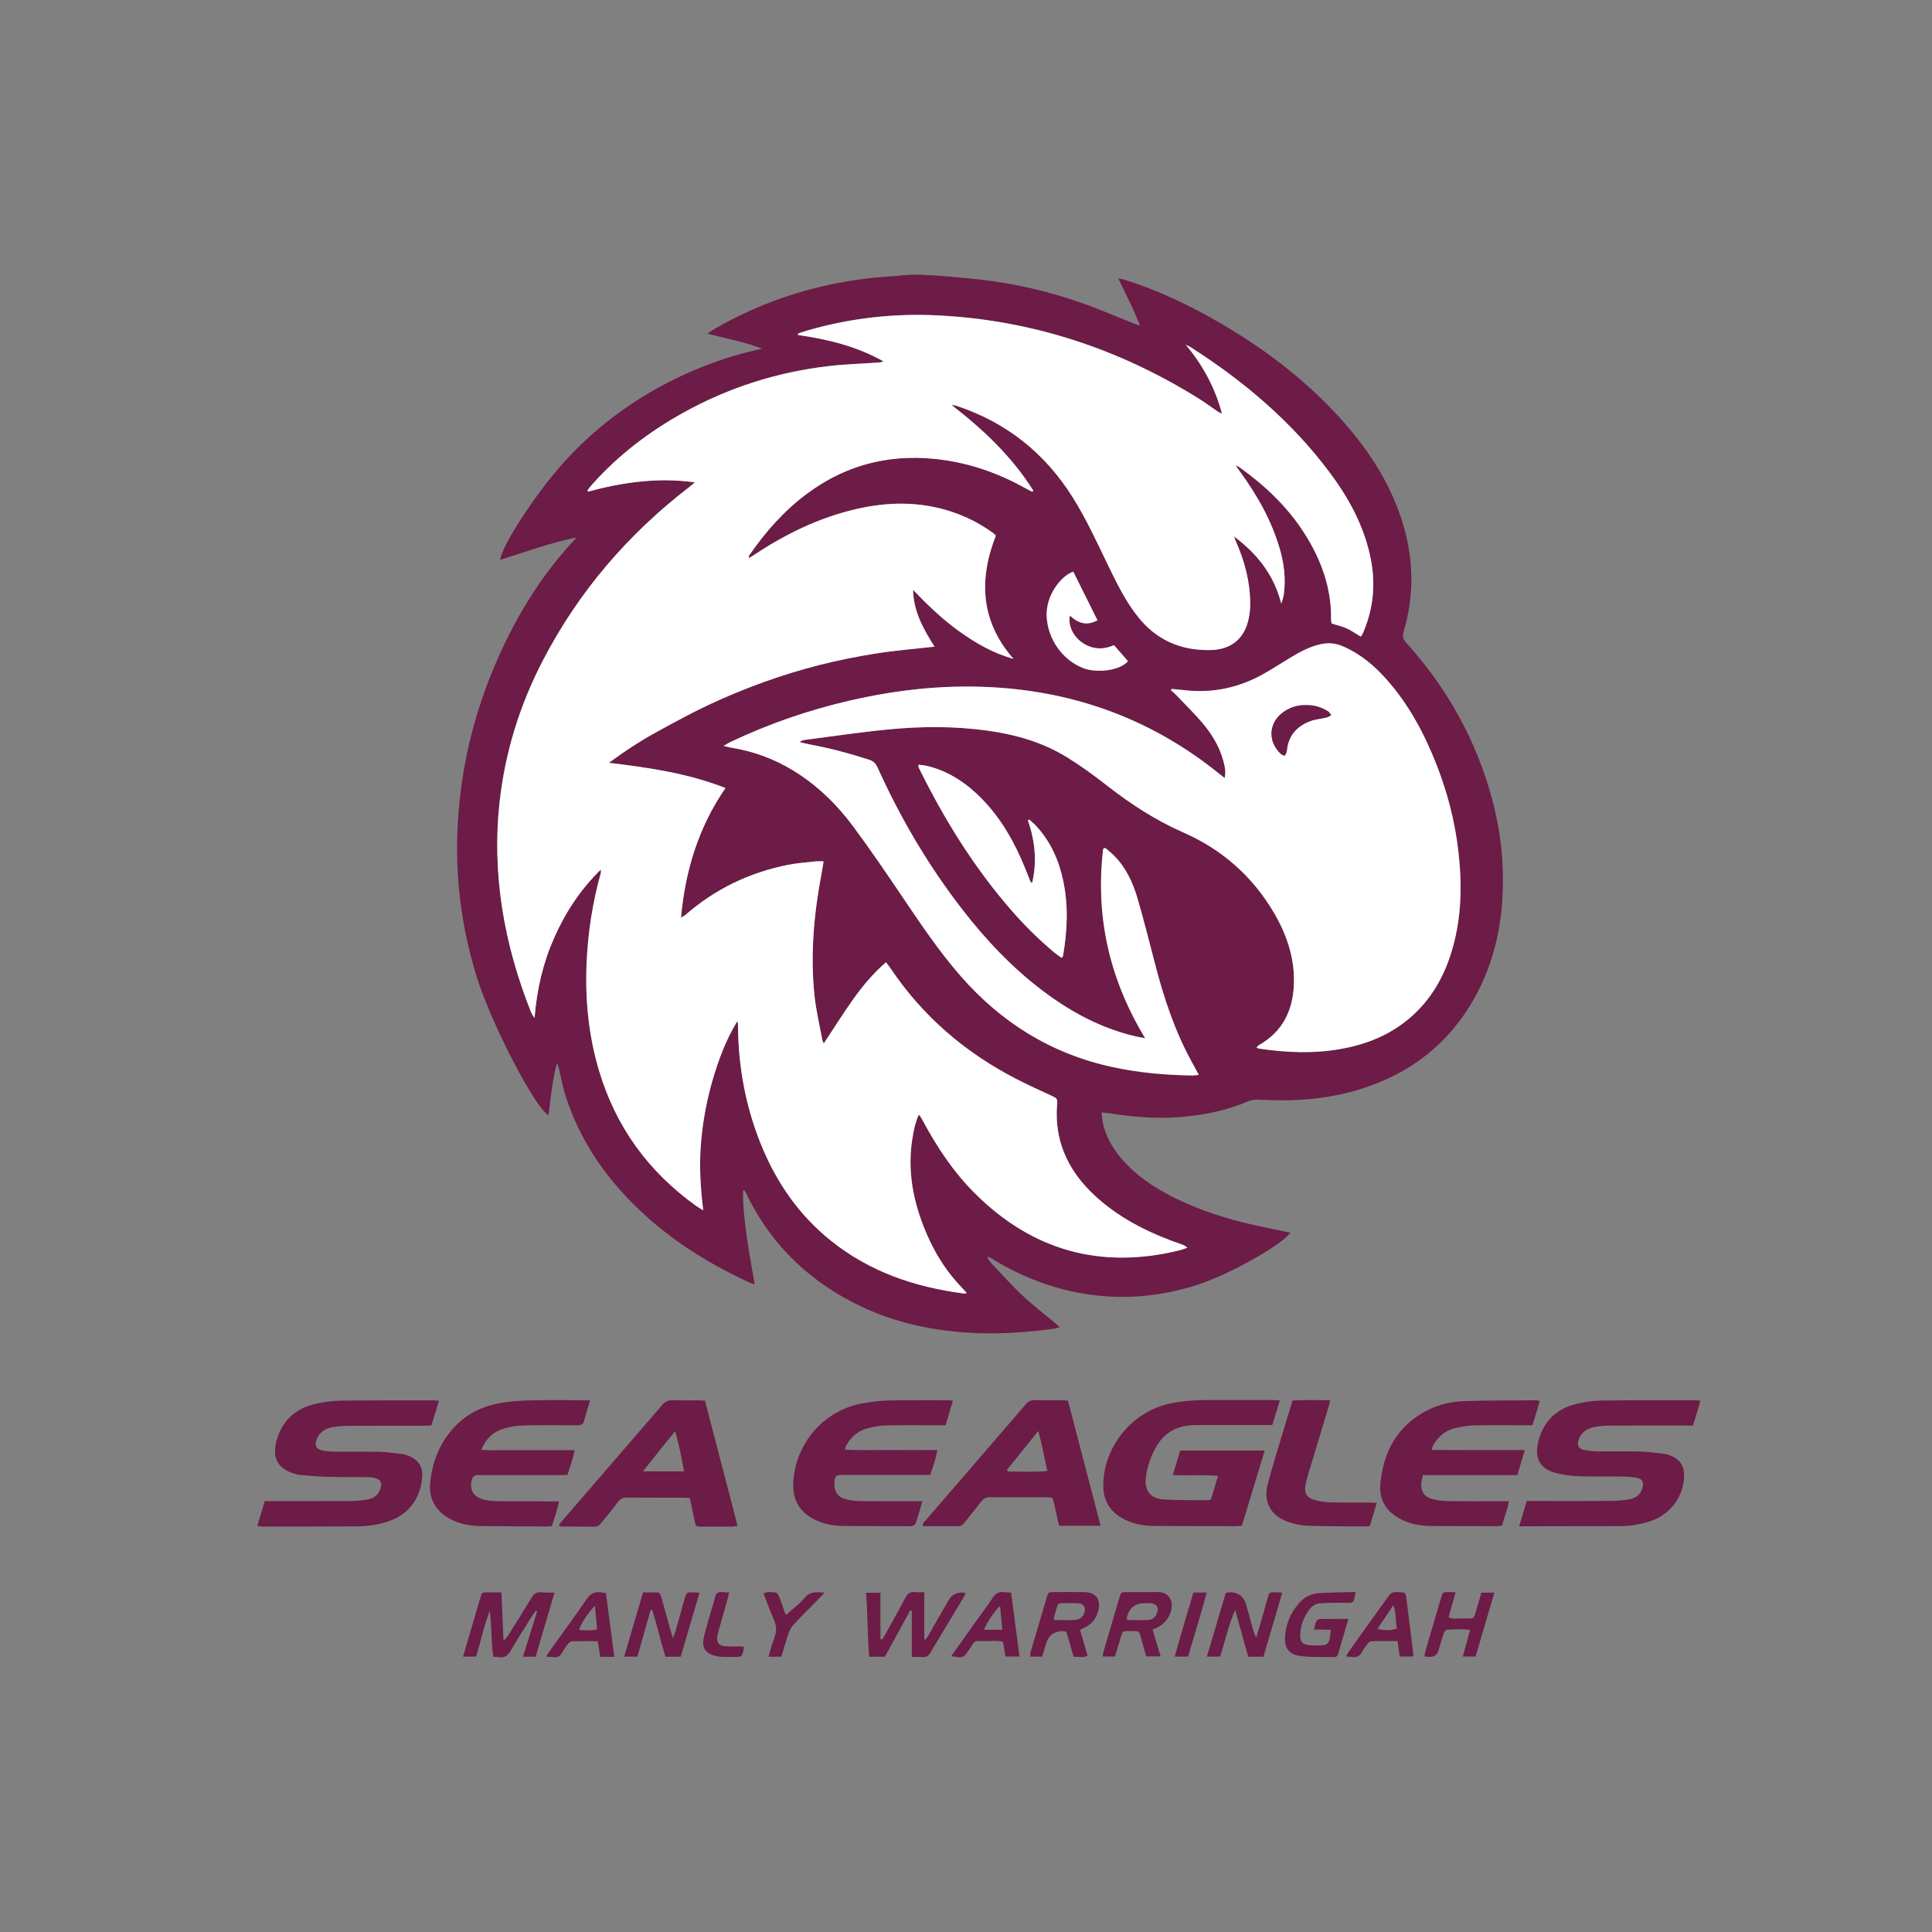
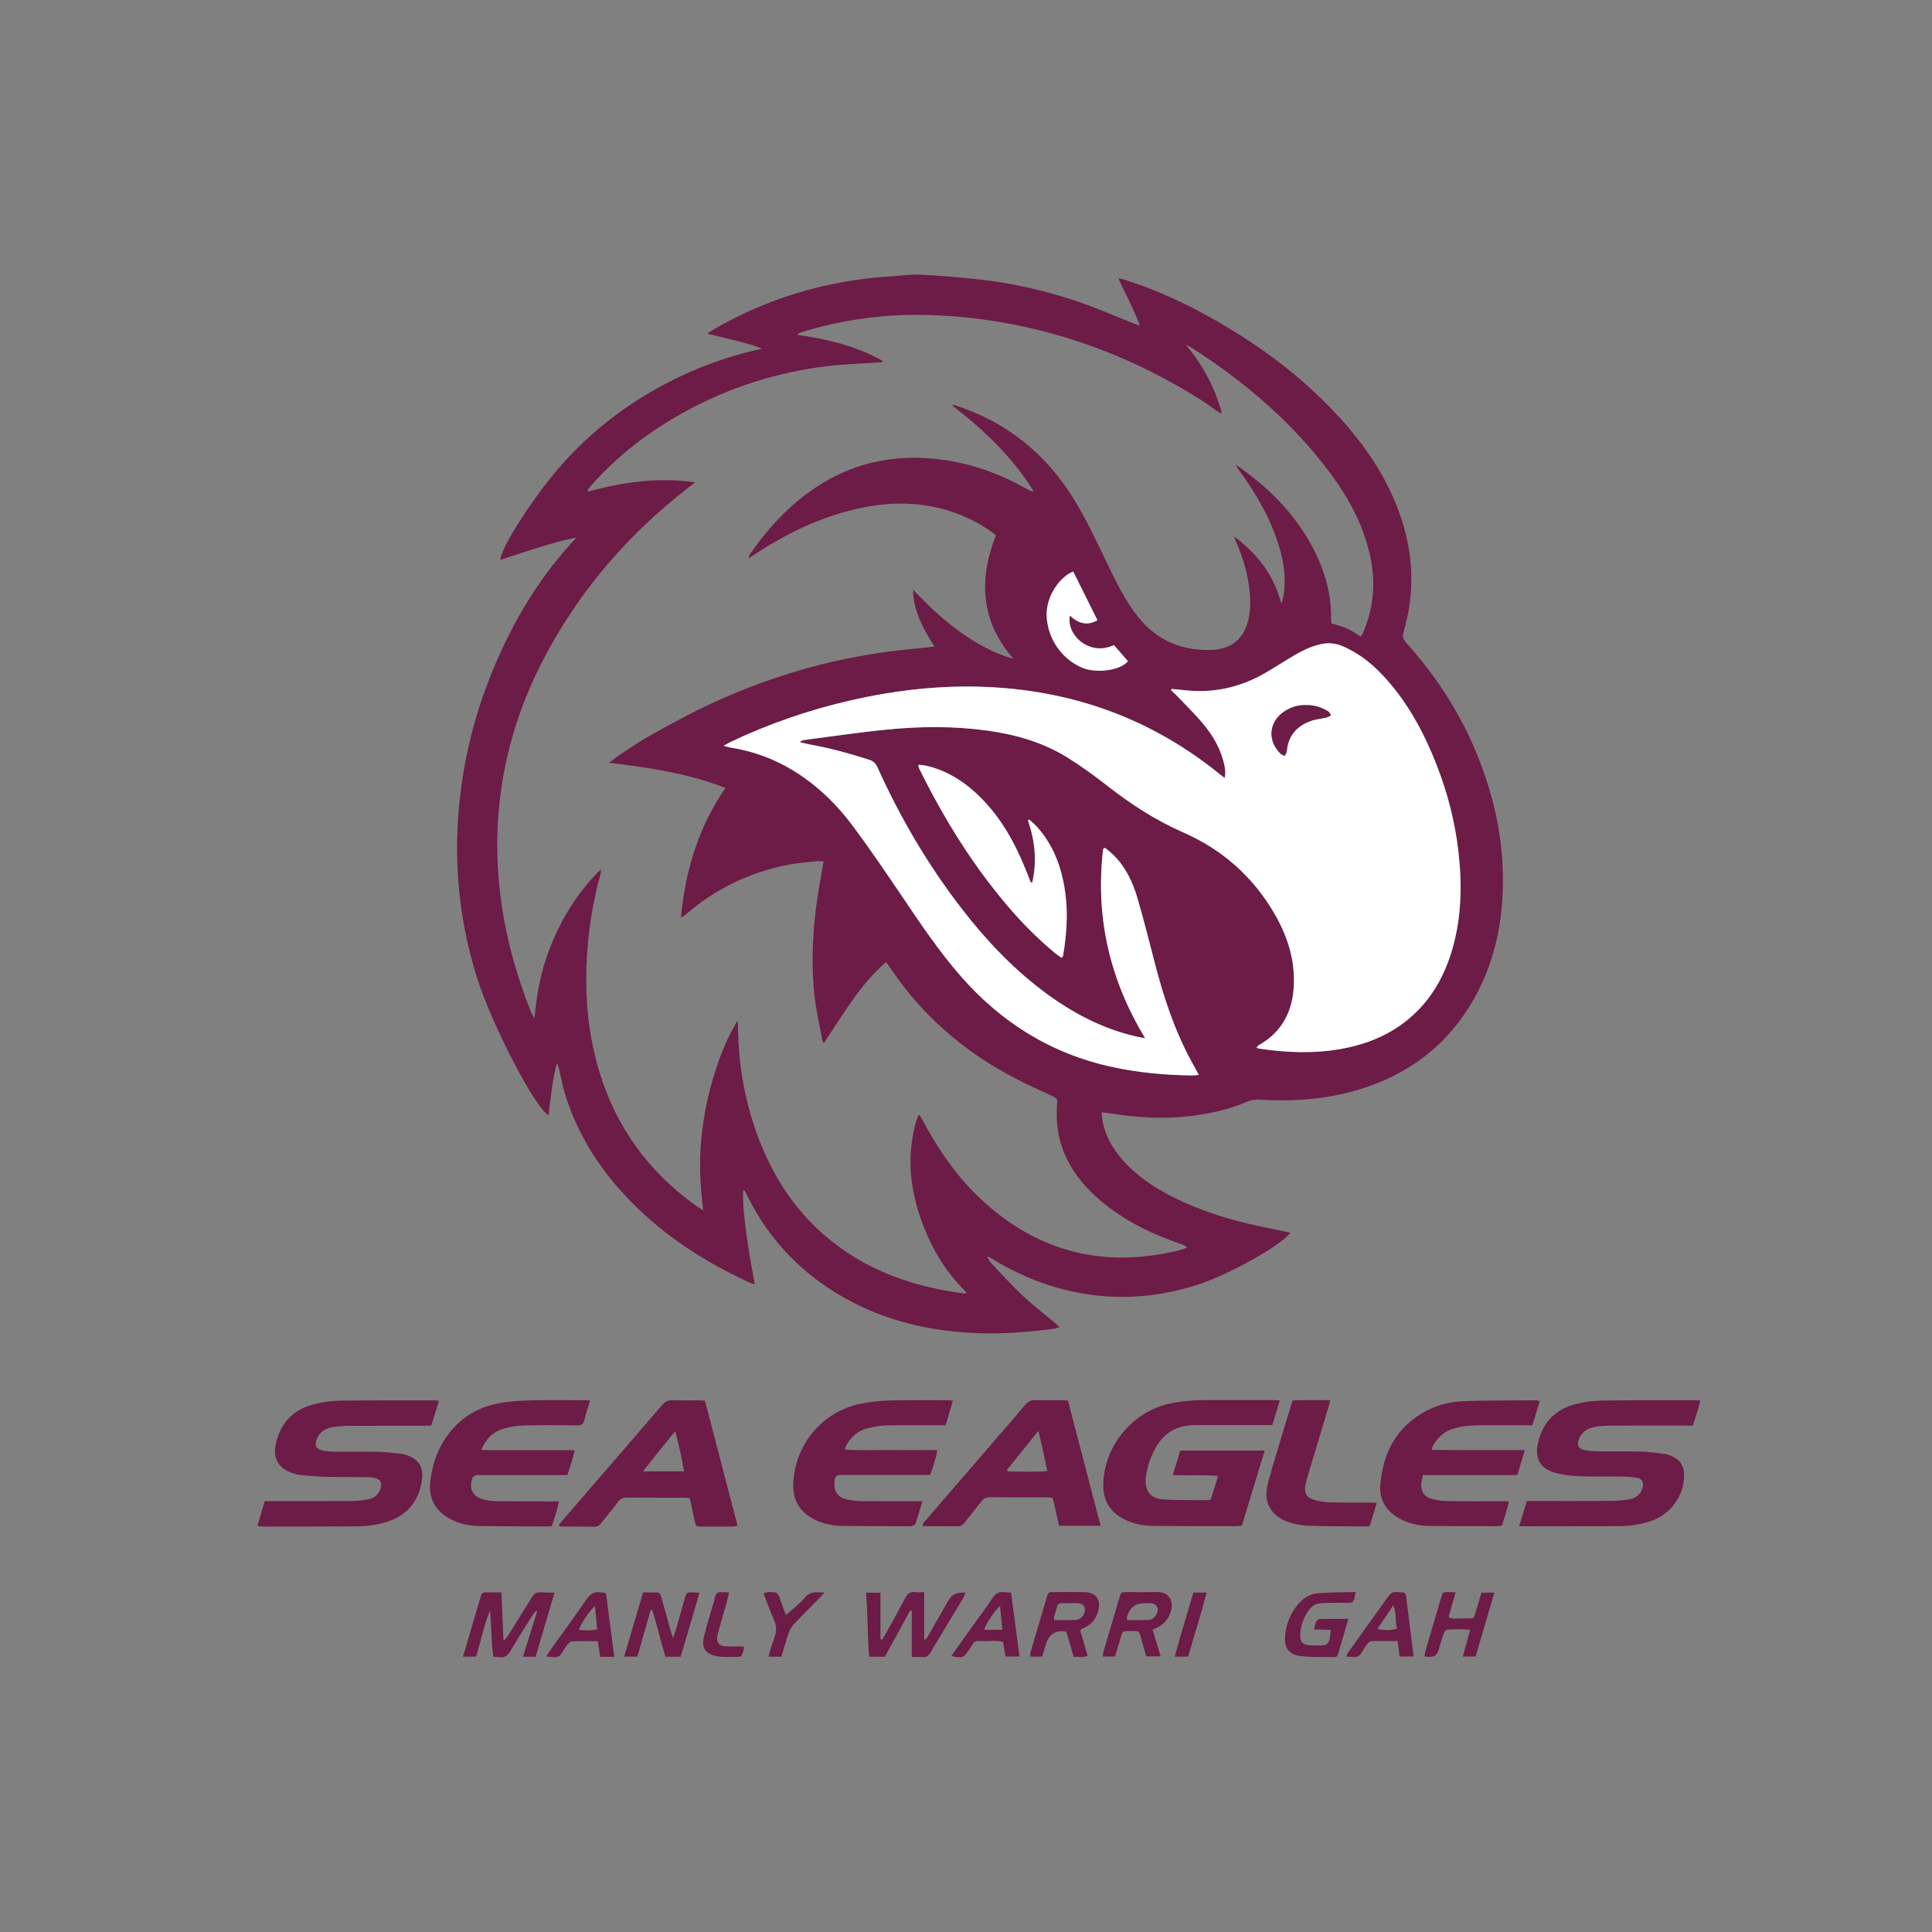
<svg xmlns="http://www.w3.org/2000/svg" id="Layer_1" viewBox="0 0 800 800">
  <rect x="0" y="0" width="800" height="800" fill="#808080" stroke="none" />
  <defs>
    <style>
      .cls-1 {
        fill: #fff;
      }

      .cls-2 {
        fill: #6c1c46;
      }
    </style>
  </defs>
  <path class="cls-2" d="M238.77,222.56c-10.86,2.16-21.13,5.95-31.6,9.27.26-5.28,14.38-27.11,26.07-40.14,10.84-12.07,23.4-22.07,37.49-30.11,14.03-8.01,28.94-13.77,44.85-17.2-7.2-2.83-14.72-4.14-22.66-6.21,1.16-.78,1.94-1.38,2.77-1.86,14.95-8.64,30.85-14.8,47.74-18.4,7.97-1.7,16.01-2.87,24.15-3.36,4.53-.27,9.07-1.01,13.58-.8,8.21.37,16.42,1.1,24.6,2.01,14.06,1.56,27.8,4.74,41.16,9.34,7.59,2.61,14.97,5.86,22.44,8.81.67.26,1.35.48,2.68.94-2.63-6.97-5.89-13-8.97-19.54.97.17,1.58.21,2.16.39,13.91,4.3,26.97,10.51,39.53,17.78,17.63,10.2,33.82,22.3,47.83,37.16,11.4,12.09,20.89,25.46,26.66,41.2,6.02,16.42,6.9,33.06,1.93,49.88-.57,1.93-.1,3.1,1.17,4.5,16.96,18.81,28.99,40.33,35.54,64.86,3.62,13.56,5.07,27.36,4.19,41.35-.91,14.44-4.47,28.2-11.59,40.9-10.61,18.94-26.55,31.24-47.17,37.65-13.65,4.24-27.66,5.22-41.84,4.37-1.87-.11-3.51.17-5.21.9-7.99,3.41-16.38,5.16-24.99,6.07-10.83,1.14-21.55.35-32.24-1.4-.81-.13-1.63-.15-2.92-.27.23,1.77.3,3.26.64,4.68,1.26,5.36,3.89,10.03,7.43,14.21,5.99,7.06,13.49,12.12,21.68,16.23,10.72,5.37,22.07,8.96,33.74,11.58,4.86,1.09,9.76,2.04,14.69,3.07-3.83,5.37-25.71,17.54-38.81,21.7-14.58,4.63-29.42,6.08-44.58,3.9-14.99-2.16-28.78-7.63-41.6-15.7-.13.14-.26.27-.38.41.41.67.73,1.43,1.26,1.99,4.35,4.6,8.57,9.36,13.17,13.7,4.33,4.08,9.1,7.71,13.67,11.53.49.41.96.86,1.74,1.56-1.05.3-1.79.63-2.56.73-10.24,1.31-20.52,2.17-30.86,1.81-18.29-.64-35.86-4.29-52.23-12.77-19.62-10.17-34.49-25.03-44.11-45.02-.2-.42-.46-.82-.7-1.22-.03-.05-.15-.05-.59-.19-.24,6.59.68,13,1.53,19.38.86,6.45,2.12,12.85,3.24,19.53-.59-.14-1.03-.17-1.41-.35-15.68-7.15-30.31-15.98-43.18-27.52-15.59-13.96-27.53-30.42-33.85-50.59-1.13-3.6-1.77-7.35-2.66-11.02-.16-.68-.41-1.35-.84-1.99-1.82,7.1-2.56,14.3-3.4,21.51-5.52-2.86-23.62-37.69-29.68-57.1-6.56-21-9.2-42.47-7.87-64.45,1.32-21.85,6.22-42.84,14.58-63.03,8.36-20.18,19.43-38.67,34.6-54.69ZM300.43,326.28c-15.75-6.17-31.96-8.47-48.3-10.45,6.58-4.87,13.3-9.26,20.36-13.1,7.06-3.84,14.13-7.72,21.41-11.12,7.28-3.39,14.73-6.48,22.29-9.19,7.56-2.71,15.26-5.1,23.05-7.08,7.78-1.98,15.69-3.55,23.62-4.8,7.87-1.24,15.84-1.87,24.11-2.8-4.74-7.4-8.74-14.76-8.9-23.55,5.95,6.21,12.05,12.12,18.98,17.1,6.91,4.96,14.2,9.18,22.6,11.49-13.6-15.5-14.46-32.71-7.29-51.07-.51-.46-.9-.87-1.35-1.19-5.35-3.84-11.15-6.77-17.41-8.8-13-4.2-26.09-3.99-39.24-.92-15.13,3.52-28.86,10.17-41.75,18.71-.81.54-1.65,1.05-2.47,1.57-.12-.65-.01-.99.18-1.27,6.6-9.57,14.2-18.21,23.55-25.21,17.13-12.83,36.39-17.21,57.4-14.09,12.1,1.8,23.44,5.99,34.08,12.03.69.39,1.43.71,2.14,1.06.12-.16.25-.32.37-.48-8.82-14.05-20.67-25.26-33.76-35.38.65-.07,1.19.02,1.7.19,20.72,6.78,36.76,19.49,48.35,37.93,5.71,9.09,10.14,18.83,14.8,28.45,3.55,7.33,7.14,14.63,12.25,21.07,7.7,9.7,17.85,14.03,30.06,13.76,8.63-.19,14.13-4.81,15.8-13.1.41-2.03.63-4.13.62-6.2-.04-9.04-2.35-17.58-5.98-25.81-.28-.64-.52-1.31-.77-1.96,9.62,7.13,16.61,16.01,19.6,27.83.59-1.56,1-3.08,1.17-4.63.7-6.11-.05-12.1-1.76-17.97-3.39-11.7-9.28-22.12-16.39-31.91-.53-.73-1.05-1.48-1.96-2.77.93.45,1.26.56,1.53.75,10.58,7.55,19.92,16.34,26.95,27.35,6.97,10.9,11.3,22.66,11.1,35.81,0,.55.13,1.1.2,1.61,2.17.69,4.32,1.16,6.28,2.05,2.01.91,3.84,2.23,5.77,3.38.24-.29.47-.48.59-.73.3-.59.56-1.2.81-1.81,4.2-10.23,4.84-20.75,2.39-31.48-2.84-12.41-8.77-23.35-16.28-33.47-15.79-21.27-35.62-38.09-57.82-52.29-.67-.43-1.43-.73-2.14-1.09,7.11,8.46,12.17,17.85,15,28.47-.76-.17-1.31-.5-1.84-.86-2.58-1.76-5.09-3.63-7.74-5.28-33.01-20.6-68.85-32.44-107.78-34.45-18.29-.94-36.29,1.07-53.93,6.13-1.41.41-2.8.9-4.2,1.36-.01.21-.03.41-.04.62,12.38,1.76,24.39,4.69,35.38,10.92-.74.35-1.44.43-2.15.48-6.89.48-13.81.67-20.66,1.48-21.3,2.5-41.39,8.9-60.15,19.33-14.09,7.83-26.77,17.49-37.55,29.54-.74.82-1.39,1.72-2.08,2.58l.23.52c14.39-3.84,28.9-6.03,44.29-3.82-1.08.88-1.71,1.42-2.37,1.93-25.43,19.59-45.88,43.39-60.66,71.94-9.59,18.51-15.64,38.13-17.9,58.87-1.55,14.28-1.15,28.54.98,42.76,2.28,15.24,6.51,29.93,12.23,44.21.21.53.62.98,1.31,2.07.96-12,3.54-22.88,8.14-33.25,4.63-10.45,10.75-19.85,19.3-28.22,0,.86.06,1.15,0,1.4-3.38,12.08-5.3,24.39-5.87,36.93-.7,15.26.75,30.24,5.12,44.91,6.93,23.26,20.42,41.82,40.1,55.94.8.57,1.66,1.06,3.05,1.94-1.18-9.62-1.67-18.57-.95-27.56.71-8.9,2.3-17.64,4.78-26.2,2.48-8.57,5.62-16.89,10.28-24.6.31.8.3,1.53.31,2.25.12,16.65,3.11,32.77,9.27,48.24,6.31,15.85,15.67,29.56,29.06,40.33,16.14,12.99,34.92,19.36,55.19,21.96.39.05.8-.09,1.21-.15-1.47-1.61-2.81-3.04-4.12-4.51-5.92-6.66-10.27-14.28-13.55-22.52-4.7-11.81-6.9-23.99-4.91-36.7.54-3.42,1.16-6.83,2.63-9.98.25.06.39.06.43.11.44.72.89,1.44,1.29,2.18,5.88,10.99,12.74,21.31,21.6,30.13,23.77,23.68,52.01,31.54,84.62,23.59,1.13-.28,2.22-.72,3.33-1.09-.93-.87-1.78-1.19-2.64-1.49-11.91-4.08-23.12-9.48-32.86-17.6-12.77-10.65-19.95-23.84-18.38-40.93.13-1.4-.4-2-1.6-2.56-5.24-2.42-10.5-4.8-15.63-7.45-21.09-10.91-38.57-25.94-51.84-45.73-.52-.77-1.11-1.49-1.83-2.45-5.49,4.74-9.93,10.12-13.95,15.82-4.06,5.77-7.82,11.74-11.82,17.8-.26-.61-.52-1.02-.61-1.46-1.11-6.04-2.56-12.05-3.21-18.15-1.84-17.18-.26-34.22,2.96-51.13.28-1.45.49-2.91.78-4.66-1.31,0-2.34-.09-3.35.02-3.76.42-7.56.67-11.26,1.4-16.03,3.16-30.29,10.01-42.63,20.78-.43.37-.98.6-1.81,1.1,1.81-19.61,7.28-37.48,18.45-53.7ZM457.63,351.08c-.27.14-.54.28-.81.42-3.29,27.9,2.53,53.89,17.39,78.38-1.56-.28-2.48-.42-3.39-.62-14.59-3.28-27.42-10.19-39.24-19.16-12.69-9.62-23.5-21.12-33.21-33.68-14.03-18.13-25.55-37.77-34.98-58.65-.77-1.7-1.79-2.65-3.58-3.22-8.03-2.57-16.14-4.79-24.44-6.29-1.41-.25-2.8-.64-4.19-.96.7-.65,1.33-.83,1.97-.91,11.45-1.47,22.87-3.2,34.35-4.32,13.78-1.35,27.6-1.45,41.38.45,11.75,1.63,23,4.84,33.13,11.13,5.7,3.54,11.14,7.52,16.43,11.65,9.81,7.66,20.1,14.36,31.59,19.4,16.03,7.03,28.71,18.19,37.6,33.4,5.1,8.72,8.32,18.07,8.2,28.3-.13,11.38-4.32,20.63-14.64,26.43-.33.18-.53.59-.87.99.5.18.76.31,1.03.36,11.4,1.71,22.8,2.16,34.21.1,10.23-1.85,19.64-5.6,27.7-12.32,9.34-7.79,15.02-17.89,18.28-29.45,3.77-13.35,3.92-26.93,2.3-40.56-1.44-12.08-4.49-23.79-8.91-35.13-5.09-13.06-11.62-25.29-21.04-35.8-5.1-5.69-10.9-10.48-18.04-13.5-3.13-1.32-6.2-1.45-9.43-.67-4.2,1.02-7.96,3-11.62,5.19-3.65,2.19-7.23,4.51-10.92,6.64-10.59,6.13-21.96,8.55-34.13,7.02-1.52-.19-3.06-.28-4.59-.42-.08.18-.16.36-.23.53.74.68,1.52,1.32,2.21,2.05,3.77,3.98,7.73,7.81,11.23,12.02,4.26,5.14,7.5,10.92,8.78,17.61.28,1.45.39,2.89-.03,4.65-1.02-.8-1.76-1.36-2.48-1.94-26.3-21.2-56.37-32.84-89.99-35.39-21.13-1.61-41.96.5-62.57,5.24-17.13,3.94-33.64,9.61-49.51,17.16-.82.39-1.59.87-2.91,1.61,1.41.35,2.2.61,3,.74,9.28,1.48,17.92,4.65,25.93,9.56,9.83,6.03,17.96,13.96,24.77,23.13,7.16,9.65,13.91,19.61,20.64,29.57,7.47,11.07,14.91,22.14,23.72,32.23,16.9,19.38,37.62,32.29,62.88,37.76,10.97,2.38,22.07,3.37,33.26,3.51.71,0,1.42-.14,2.56-.25-.97-1.79-1.76-3.25-2.57-4.71-7.27-13.09-11.94-27.16-15.65-41.6-2.31-8.98-4.6-17.96-7.19-26.86-1.92-6.59-4.84-12.76-9.78-17.72-1.11-1.11-2.37-2.08-3.57-3.11ZM380.46,316.65c-.14.43-.21.53-.18.61.11.36.21.72.38,1.05,10.31,20.87,22.48,40.55,37.76,58.18,5.59,6.45,11.63,12.45,18.17,17.93.96.8,2.03,1.48,3.03,2.2.34-.47.52-.61.55-.77,1.8-10.33,2.27-20.69.12-31.02-1.79-8.57-5.25-16.38-11.28-22.88-.86-.93-1.87-1.73-2.81-2.58-.19.1-.37.2-.56.29,2.93,8.46,3.84,17.02,1.78,25.87-.39-.21-.63-.26-.68-.38-.75-1.84-1.47-3.69-2.21-5.53-4.33-10.7-9.89-20.65-18.05-28.96-6.28-6.39-13.51-11.25-22.31-13.46-1.23-.31-2.51-.38-3.7-.56ZM461.3,267.16c-4.57,1.98-8.85,1.77-12.89-.87-4.02-2.63-6.22-7.22-5.39-11.39,3.35,3.13,6.97,4.44,11.41,1.93-3.42-6.87-6.73-13.51-10.02-20.13-5.16,1.85-11.29,9.78-11.01,18.28.31,9.53,6.52,18.38,15.26,21.72,5.28,2.02,14.93,1.14,18.41-2.9-1.84-2.11-3.69-4.24-5.77-6.63Z" />
  <path class="cls-2" d="M529.94,579.91c-1.09,3.58-2.07,6.78-3.1,10.17-1.25,0-2.27,0-3.29,0-8.99,0-17.98-.01-26.97.01-1.79,0-3.61.02-5.38.3-5.37.85-9.46,3.69-12.24,8.35-2.41,4.03-3.91,8.41-4.49,13.06-.65,5.23,1.76,8.67,6.98,9.05,6.31.46,12.66.27,19,.34.26,0,.52-.19,1-.37.91-3.03,1.85-6.16,2.92-9.71-6.29-.5-12.3.02-18.74-.34,1.08-3.54,2.06-6.76,3.09-10.13h34.96c-3.17,10.47-6.29,20.75-9.43,31.09-.91.09-1.65.23-2.39.22-11.36-.01-22.71,0-34.07-.09-4.78-.04-9.38-.96-13.58-3.48-5.12-3.08-7.43-7.64-7.37-13.49.17-15.97,11.93-30.3,27.51-33.69,4.84-1.05,9.73-1.44,14.66-1.46,9.56-.03,19.12-.01,28.68,0,.56,0,1.11.08,2.25.17Z" />
  <path class="cls-2" d="M181.76,580.03c-1.09,3.55-2.08,6.78-3.13,10.2-1.14.06-2.16.15-3.17.15-10.13.01-20.25-.02-30.38.03-2.27.01-4.55.13-6.79.44-3.15.44-5.78,1.79-7.08,4.95-1.1,2.68-.38,4.25,2.42,4.82,1.65.34,3.38.46,5.07.48,6.15.06,12.31-.07,18.45.07,3.11.07,6.21.53,9.3.89.93.11,1.84.43,2.72.77,4.01,1.56,6.02,4.55,5.66,8.83-.61,7.27-4.26,14.98-13.91,18.27-4.25,1.45-8.65,2.07-13.12,2.1-13.06.08-26.12.08-39.18.09-.54,0-1.09-.15-2.06-.29,1.04-3.47,2.02-6.77,3.07-10.25,1.21,0,2.24,0,3.26,0,10.79,0,21.58.04,32.37-.03,2.35-.01,4.73-.26,7.04-.66,2.6-.45,4.47-1.97,5.27-4.59.71-2.32.03-3.68-2.3-4.29-.99-.26-2.06-.34-3.09-.35-5.87-.07-11.74,0-17.6-.16-3.49-.09-6.98-.46-10.46-.76-.84-.07-1.67-.35-2.48-.6-6.45-1.99-8.9-6.29-7.3-12.87,2.11-8.69,7.67-13.97,16.26-15.96,3.39-.79,6.91-1.28,10.39-1.33,12.87-.17,25.74-.1,38.61-.11.56,0,1.11.07,2.16.15Z" />
  <path class="cls-2" d="M629.07,631.97c1.15-3.79,2.12-7.02,3.16-10.44h3.29c10.51,0,21.01.04,31.52-.03,2.45-.01,4.92-.22,7.34-.6,2.8-.44,4.92-1.91,5.75-4.81.66-2.29-.11-3.78-2.46-4.19-2.04-.36-4.14-.47-6.21-.49-5.96-.08-11.93.11-17.88-.15-3.37-.14-6.82-.59-10.04-1.54-5.8-1.71-8.03-5.88-6.76-11.88,1.87-8.83,7.29-14.4,16.01-16.52,3.37-.82,6.91-1.33,10.37-1.38,12.96-.18,25.93-.12,38.9-.14.55,0,1.1.11,2,.2-.83,3.52-2,6.75-3.06,10.3-1.1,0-2.12,0-3.14,0-10.51,0-21.01-.03-31.52.02-2.07.01-4.17.19-6.2.58-3.05.59-5.42,2.21-6.47,5.32-.73,2.17-.12,3.6,2.1,4.13,1.91.45,3.93.59,5.9.62,5.96.08,11.93-.08,17.89.08,3.29.09,6.58.6,9.86,1.01.92.12,1.83.49,2.7.86,3.51,1.48,5.25,4.1,5.24,7.96-.02,8.57-5.63,16.25-14.03,19.04-4.16,1.38-8.47,2-12.84,2.02-11.45.04-22.9.04-34.36.05-2.16,0-4.32,0-7.06,0Z" />
  <path class="cls-2" d="M244.33,579.92c-.91,3.05-1.77,5.65-2.43,8.3-.41,1.64-1.34,1.99-2.88,1.98-7.29-.06-14.58-.14-21.87.04-2.9.07-5.87.49-8.64,1.32-4.24,1.27-7.29,4.12-9.21,8.77,3.53.31,6.71.12,9.87.15,3.12.03,6.25,0,9.37,0h19.4c-.66,3.62-1.93,6.73-2.99,10.31-1.07,0-2.18,0-3.28,0-10.79,0-21.58,0-32.37,0-.76,0-1.57-.15-2.25.08-.6.2-1.35.74-1.52,1.29-1.44,4.64.39,7.77,5.19,8.88,1.55.36,3.17.57,4.77.58,7.48.07,14.96.05,22.43.07,1.03,0,2.06,0,3.54,0-.73,3.7-1.87,6.92-2.95,10.23-.83.06-1.47.16-2.12.16-9.18-.05-18.36-.07-27.54-.18-4.1-.05-8.1-.76-11.82-2.6-6.31-3.12-9.63-8.44-8.9-15.4.98-9.29,4.41-17.6,11.24-24.22,5.51-5.35,12.33-8.04,19.79-9.05,4.2-.57,8.48-.73,12.73-.81,6.53-.13,13.06-.04,19.59-.03.84,0,1.67.07,2.87.13Z" />
  <path class="cls-2" d="M637.57,580.23c-1.01,3.33-1.97,6.48-3.02,9.94-1.07,0-2.08,0-3.09,0-7,0-14.01-.11-21.01.06-2.8.07-5.65.54-8.37,1.25-3.83,1-6.63,3.54-8.6,6.95-.26.45-.35,1-.67,1.96,4.54.02,8.75.04,12.97.05,4.16,0,8.33,0,12.49,0h13.12c-1.08,3.62-2.05,6.85-3.09,10.35h-39.08c-.27,1.3-.59,2.29-.68,3.3-.29,3.4,1.18,5.74,4.49,6.62,2.08.55,4.28.84,6.43.87,7.38.11,14.77.05,22.15.05.93,0,1.87,0,3.16,0-.59,3.6-1.92,6.7-2.82,10.07-.76.09-1.5.25-2.23.25-9.09,0-18.17,0-27.26-.07-4.1-.03-8.1-.72-11.84-2.52-6.15-2.97-9.65-7.81-9.05-14.7,1.08-12.54,6.19-22.93,17.41-29.57,5.23-3.1,11.05-4.67,17.03-4.9,10.11-.38,20.25-.27,30.37-.35.26,0,.53.17,1.19.39Z" />
  <path class="cls-2" d="M381.95,621.64c-1,3.34-1.84,6.32-2.82,9.26-.16.46-.94.77-1.5,1.02-.32.15-.75.05-1.12.05-9.09-.03-18.18-.02-27.27-.1-4.01-.04-7.91-.73-11.57-2.48-6.27-3.01-9.43-7.92-9.2-14.96.52-16.17,12.19-30.1,28.04-33.21,3.79-.74,7.68-1.21,11.53-1.31,8.14-.21,16.28-.1,24.43-.12.55,0,1.1.11,2.1.21-1,3.4-1.95,6.61-3,10.17-1.07,0-2.07,0-3.08,0-7.2,0-14.39-.1-21.59.07-2.61.06-5.27.55-7.8,1.22-3.83,1.01-6.65,3.52-8.63,6.93-.26.45-.35,1.01-.63,1.87,6.56.37,12.86.13,19.15.17,6.23.04,12.47,0,19.13,0-.6,3.75-1.8,6.94-2.98,10.31-1.28,0-2.41,0-3.53,0-10.79,0-21.59,0-32.38,0-3.24,0-3.6.35-3.72,3.51-.13,3.48,1.47,5.78,4.96,6.6,2.01.47,4.11.71,6.18.74,7.29.09,14.58.04,21.87.04,1.01,0,2.03,0,3.44,0Z" />
  <path class="cls-2" d="M291.9,579.98c-1.16-.05-2.09-.13-3.02-.13-3.41-.02-6.82.1-10.22-.05-1.99-.08-3.32.62-4.6,2.12-13.82,16.08-27.7,32.1-41.55,48.15-.41.48-.75,1.03-1.18,1.62.39.19.63.4.87.41,4.73.03,9.47,0,14.2.06,1.22.01,1.88-.68,2.54-1.52,2.3-2.89,4.7-5.7,6.9-8.66,1.01-1.37,2.13-1.88,3.81-1.87,7.85.07,15.71.03,23.57.04.73,0,1.47.12,2.43.21.68,3.2,1.34,6.32,2,9.45.46,2.19.56,2.31,2.77,2.32,4.26.03,8.52.02,12.78,0,.61-.01,1.23-.2,2.21-.37-4.54-17.38-9.01-34.53-13.51-51.78ZM266.26,609.25c4.43-5.76,8.73-10.91,13.32-16.63,1.61,5.78,2.69,11.05,3.67,16.63h-16.99Z" />
  <path class="cls-2" d="M442.22,579.97c-.98-.07-1.72-.18-2.46-.18-3.69-.02-7.39.08-11.07-.04-1.79-.06-3,.57-4.13,1.93-3.83,4.57-7.76,9.05-11.66,13.56-9.84,11.39-19.68,22.77-29.49,34.18-.57.65-1.57,1.16-1.23,2.54,4.9,0,9.81-.02,14.73.01,1.21.01,1.86-.72,2.53-1.55,2.28-2.9,4.63-5.75,6.88-8.67.95-1.23,2-1.8,3.6-1.78,7.85.07,15.71.02,23.57.04,2.45,0,2.44.04,2.95,2.39.69,3.12,1.38,6.24,2.08,9.38h17.22c-4.55-17.42-9.03-34.58-13.52-51.81ZM417.33,609.3c-.12-.22-.25-.44-.37-.66,4.17-5.17,8.34-10.35,12.98-16.11,1.58,5.8,2.46,11.02,3.76,16.6-5.62.47-10.99.22-16.37.17Z" />
  <path class="cls-2" d="M570.08,622.33c-1.02,3.39-1.93,6.43-2.84,9.47-.55.12-.91.27-1.26.26-8.23-.06-16.46-.01-24.68-.3-2.78-.1-5.65-.74-8.27-1.71-6.94-2.57-9.94-8.18-8.12-15.36,1.67-6.59,3.75-13.08,5.69-19.6,1.48-4.98,3.02-9.94,4.6-15.14,5.09-.38,10.15-.1,15.59-.19-.27,1.14-.43,2.03-.69,2.88-2.81,9.32-5.64,18.63-8.44,27.95-.43,1.45-.83,2.91-1.1,4.4-.58,3.11.34,4.99,3.35,5.96,2.13.68,4.43,1.06,6.66,1.13,5.58.17,11.16.08,16.74.1.75,0,1.5.07,2.78.14Z" />
  <path class="cls-2" d="M377.55,686.15v-19.11c-.22-.06-.44-.12-.66-.18-3.51,6.42-7.01,12.84-10.47,19.16h-6.5c-.77-8.81-.55-17.56-1.31-26.51h5.97v19.22c.23.06.45.11.68.17.47-.76.97-1.49,1.4-2.27,2.74-4.97,5.55-9.9,8.16-14.94.96-1.86,2.16-2.67,4.22-2.43,1.09.13,2.2.02,3.67.02v19.48c.19.05.39.1.58.15.39-.59.81-1.16,1.16-1.77,2.79-4.83,5.56-9.68,8.34-14.52q2.15-3.75,7-3.05c-.24.61-.38,1.21-.68,1.71-4.63,7.7-9.3,15.38-13.89,23.1-.77,1.3-1.65,1.91-3.18,1.78-1.38-.12-2.78-.03-4.49-.03Z" />
  <path class="cls-2" d="M207.64,659.35c.28,6.78.54,13.15.81,19.52.17.06.33.11.5.17.44-.54.93-1.05,1.3-1.63,3.33-5.28,6.69-10.55,9.91-15.89.94-1.56,1.99-2.36,3.85-2.19,1.75.16,3.51.11,5.6.16-2.67,9.06-5.23,17.73-7.82,26.51h-5.23c1.98-6.34,3.91-12.51,5.83-18.68-.16-.11-.33-.21-.49-.32-.45.59-.95,1.15-1.34,1.78-3.06,4.89-6.21,9.73-9.1,14.73-1.2,2.08-2.6,3.08-4.97,2.66-.64-.11-1.31-.08-2.22-.13-.93-6.33-.66-12.73-1.41-19.11-2.5,6.18-3.75,12.69-5.74,19.05h-5.38c.89-3.05,1.71-5.84,2.53-8.63,1.54-5.26,3.08-10.53,4.64-15.78.64-2.18.66-2.19,2.91-2.21,1.86-.02,3.73,0,5.81,0Z" />
-   <path class="cls-2" d="M523.16,686.02h-6.3c-1.81-6.49-3.61-12.92-5.4-19.34-2.85,6.28-4.14,12.9-6.25,19.28h-5.45c2.67-9.03,5.25-17.76,7.76-26.26.57-.21.74-.32.92-.33q6.02-.46,7.61,5.29c1.03,3.73,2.07,7.47,3.13,11.2.17.59.49,1.15.98,2.25.6-1.95,1.06-3.35,1.46-4.76,1.12-3.91,2.2-7.82,3.32-11.73.66-2.3.68-2.31,3.1-2.3.83,0,1.65.1,2.92.18-2.65,9.01-5.21,17.74-7.8,26.54Z" />
  <path class="cls-2" d="M289.65,659.55c-2.66,9.02-5.21,17.7-7.79,26.46h-6.3c-2-6.37-3.44-12.97-5.5-19.38-.21.02-.42.04-.64.07-1.83,6.42-3.66,12.83-5.49,19.27h-5.48c2.64-8.94,5.19-17.61,7.83-26.58,1.99,0,3.85-.01,5.72,0,1.19,0,1.53.82,1.8,1.82,1.26,4.65,2.57,9.3,3.87,13.94.23.81.51,1.59.99,3.08.5-1.32.83-2.02,1.04-2.75,1.27-4.45,2.51-8.92,3.77-13.37.79-2.79.81-2.79,3.67-2.75.65,0,1.29.1,2.5.2Z" />
  <path class="cls-2" d="M449.1,659.26c-4.26-.08-8.51-.04-12.77-.01-2.22.01-2.26.04-2.91,2.22-2.21,7.43-4.4,14.86-6.58,22.3-.19.67-.18,1.39-.28,2.21h4.97c.52-1.73,1.06-3.42,1.56-5.13q1.72-5.96,7.91-5.34c.09.01.17.07.6.25.94,3.26,1.95,6.75,2.98,10.3,2.07-.12,3.93.49,5.78-.47-1.07-3.64-2.1-7.15-3.07-10.47.24-.34.28-.45.35-.48.42-.21.85-.41,1.27-.6,3.13-1.45,5.06-3.85,5.88-7.2,1.12-4.58-.99-7.48-5.69-7.58ZM449.19,667.19c-.36,1.91-1.78,3.45-3.85,3.58-2.89.18-5.8.05-8.87.05,0-.74-.07-1.04,0-1.28,2.18-6.94.44-5.55,7.36-5.7,1.03-.03,2.08-.04,3.1.1,1.76.26,2.57,1.5,2.25,3.25Z" />
  <path class="cls-2" d="M478.84,659.21c-4.07.13-8.14.01-12.21.03-2.39.01-2.42.03-3.11,2.34-2.24,7.52-4.46,15.05-6.66,22.58-.15.51-.13,1.07-.2,1.78h5.02c.66-2.18,1.27-4.25,1.92-6.31,1.48-4.69.36-4.24,5.69-4.24,2.4,0,2.4.04,3.06,2.38.75,2.71,1.51,5.43,2.25,8.09h5.98c-1.16-3.87-2.23-7.44-3.32-11.08,3.76-1.39,6.27-3.57,7.47-7.2,1.42-4.26-.34-8.54-5.89-8.37ZM479.17,667.73c-.6,1.78-1.88,2.94-3.7,3.05-2.89.16-5.8.04-8.66.04-.19-.57-.26-.66-.24-.74q1.22-6.29,7.69-6.25c.84.01,1.7-.03,2.53.07,2.16.27,3.08,1.76,2.38,3.83Z" />
  <path class="cls-2" d="M544.09,674.79c.36-1.37.49-2.4.91-3.29.23-.49.92-1.08,1.41-1.1,3.85-.09,7.7-.05,11.92-.05-1.12,3.81-2.09,7.25-3.14,10.67-1.89,6.18-.45,5.06-6.69,5.1-3.49.02-7.02.02-10.46-.47-4.13-.58-6.1-3.15-5.97-7.3.18-5.49,2.19-10.32,5.79-14.46,2.07-2.38,4.79-3.91,7.86-4.16,5.07-.4,10.17-.35,15.62-.51-.25,1.23-.42,2.01-.56,2.79-.23,1.24-.99,1.7-2.21,1.69-2.65-.04-5.3-.03-7.95,0-1.32.02-2.65.09-3.97.19-1.8.14-3.26,1-4.34,2.41-2.41,3.17-3.84,6.74-3.91,10.75-.05,2.87.93,3.92,3.81,4.21.85.08,1.7.08,2.55.09,5.45.03,5.71-.22,6.32-6.43-1.1-.05-2.18-.11-3.27-.14-1.11-.02-2.22,0-3.73,0Z" />
  <path class="cls-2" d="M602.75,659.38c-.59,2.05-1.07,3.66-1.53,5.28-.46,1.62-.9,3.24-1.38,4.95,1.68.96,3.31.57,4.85.55,6.82-.08,5.12.95,7.16-5.32.55-1.7,1.01-3.44,1.57-5.36h5.36c-2.62,8.93-5.19,17.67-7.78,26.46h-5.28c1.02-3.74,1.98-7.24,3.03-11.06-3.39-.35-6.49-.27-9.56-.06-.5.03-1.16.91-1.37,1.52-.8,2.32-1.44,4.7-2.16,7.05q-.83,2.74-3.67,2.69c-.65-.01-1.29-.1-2.14-.18.11-.75.13-1.39.31-1.99,2.17-7.44,4.35-14.87,6.56-22.3.7-2.36.73-2.36,3.09-2.38.83,0,1.67.07,2.95.13Z" />
  <path class="cls-2" d="M418.66,659.47c-1.07-.07-1.91-.08-2.73-.19-2.2-.31-3.68.49-4.93,2.41-2.15,3.34-4.58,6.48-6.89,9.71-3.35,4.69-6.69,9.38-10.21,14.33,4.85.95,5,.84,7.36-2.6,2.93-4.28,1.54-3.58,6.76-3.57,2.41,0,4.87-.38,7.32.31.35,2.11.68,4.12,1,6.06h5.81c-1.18-8.95-2.33-17.63-3.49-26.46ZM407.5,674.85c.65-2.29,4.41-7.96,6.6-9.87.32,3.36.62,6.47.94,9.87h-7.54Z" />
  <path class="cls-2" d="M582.21,660.84c-.06-.5-.47-1.3-.8-1.34-1.49-.2-3.03-.38-4.49-.15-.76.13-1.54,1-2.06,1.71-5.48,7.58-10.91,15.19-16.34,22.81-.41.56-.68,1.21-1.14,2.07,1.09.07,1.83.06,2.55.17,1.93.31,3.23-.45,4.12-2.17.56-1.08,1.27-2.11,2.04-3.06.44-.55,1.11-1.26,1.7-1.28,3.56-.12,7.13-.06,10.91-.06.31,2.28.58,4.29.87,6.4h5.43c.2-.48.27-.57.26-.66-1-8.15-2-16.3-3.05-24.44ZM570.36,674.5c2.22-3.3,4.26-6.34,6.59-9.81,1.37,3.48.76,6.68,1.49,9.63-2.24.85-4.99.92-8.08.18Z" />
  <path class="cls-2" d="M250.91,659.68c-.87-.13-1.5-.22-2.13-.32-2.61-.43-4.32.54-5.86,2.79-4.9,7.17-10.06,14.17-15.11,21.24-.53.73-.99,1.51-1.71,2.61,1.32.07,2.23.06,3.13.18,1.59.21,2.68-.37,3.47-1.79.69-1.23,1.49-2.42,2.36-3.53.44-.54,1.14-1.2,1.74-1.22,3.56-.11,7.13-.05,10.72-.05.38,2.37.7,4.38,1.03,6.46h5.82c-1.18-8.97-2.31-17.63-3.46-26.37ZM239.81,674.97c.3-1.97,3.72-7.32,6.53-10.01.34,3.54.63,6.57.93,9.72-2.64.66-5.05.34-7.46.29Z" />
  <path class="cls-2" d="M325.43,668.76c2.71-2.45,5.59-4.54,7.8-7.18,2.25-2.69,4.76-2.36,8.2-2.1-1.03,1.11-1.63,1.78-2.26,2.42-3.51,3.57-7.08,7.09-10.51,10.73-.92.98-1.65,2.28-2.09,3.57-1.11,3.2-2.01,6.46-3.02,9.8h-5.33c.43-1.5.81-2.8,1.18-4.11.72-2.54,2.06-5.11,1.97-7.62-.09-2.51-1.61-4.97-2.54-7.45-.85-2.29-1.74-4.57-2.66-6.97,1.71-.96,3.42-.56,5.04-.42.51.05,1.1.94,1.36,1.57.72,1.74,1.27,3.55,1.91,5.33.32.88.68,1.74.94,2.42Z" />
  <path class="cls-2" d="M301.93,659.43c-.41,1.62-.69,2.89-1.04,4.13-1.08,3.82-2.2,7.63-3.28,11.45-.23.82-.47,1.64-.59,2.48-.4,2.61.64,4.01,3.27,4.19,2.17.15,4.35.05,6.52.08.37,0,.73.09,1.25.15-.09.62-.12,1.17-.26,1.69-.68,2.46-.7,2.47-3.28,2.49-1.8.01-3.6.04-5.39-.02-.94-.03-1.89-.16-2.8-.38-4.15-.96-5.82-3.29-4.93-7.44.81-3.78,2.01-7.48,3.06-11.21.54-1.91,1.2-3.79,1.64-5.72.36-1.6,1.21-2.23,2.8-2.06.83.09,1.68.09,3.05.15Z" />
  <path class="cls-2" d="M494.16,659.43h5.5c-2.35,9.04-5.17,17.67-7.67,26.54h-5.56c2.41-8.95,5.12-17.6,7.74-26.54Z" />
-   <path class="cls-1" d="M300.43,326.28c-11.18,16.22-16.65,34.1-18.45,53.7.83-.5,1.38-.73,1.81-1.1,12.34-10.77,26.61-17.62,42.63-20.78,3.7-.73,7.5-.98,11.26-1.4,1.01-.11,2.04-.02,3.35-.02-.29,1.74-.5,3.21-.78,4.66-3.22,16.92-4.8,33.95-2.96,51.13.65,6.09,2.1,12.1,3.21,18.15.08.44.35.85.61,1.46,4-6.05,7.76-12.03,11.82-17.8,4.02-5.7,8.46-11.08,13.95-15.82.72.97,1.32,1.68,1.83,2.45,13.27,19.79,30.75,34.82,51.84,45.73,5.12,2.65,10.39,5.03,15.63,7.45,1.2.56,1.73,1.16,1.6,2.56-1.57,17.09,5.61,30.28,18.38,40.93,9.74,8.12,20.95,13.51,32.86,17.6.86.29,1.7.61,2.64,1.49-1.11.37-2.2.81-3.33,1.09-32.61,7.95-60.85.09-84.62-23.59-8.86-8.83-15.72-19.14-21.6-30.13-.4-.74-.85-1.46-1.29-2.18-.03-.06-.17-.05-.43-.11-1.47,3.16-2.09,6.57-2.63,9.98-2,12.71.21,24.89,4.91,36.7,3.28,8.24,7.62,15.86,13.55,22.52,1.31,1.47,2.65,2.9,4.12,4.51-.41.05-.82.2-1.21.15-20.27-2.6-39.05-8.97-55.19-21.96-13.39-10.77-22.74-24.49-29.06-40.33-6.16-15.47-9.15-31.59-9.27-48.24,0-.72,0-1.45-.31-2.25-4.67,7.71-7.8,16.02-10.28,24.6-2.48,8.57-4.07,17.3-4.78,26.2-.72,8.99-.23,17.94.95,27.56-1.39-.88-2.25-1.37-3.05-1.94-19.67-14.12-33.17-32.68-40.1-55.94-4.37-14.67-5.82-29.65-5.12-44.91.57-12.54,2.49-24.84,5.87-36.93.07-.25,0-.54,0-1.4-8.55,8.37-14.67,17.78-19.3,28.22-4.6,10.37-7.17,21.25-8.14,33.25-.7-1.09-1.1-1.54-1.31-2.07-5.71-14.28-9.94-28.97-12.23-44.21-2.13-14.22-2.53-28.47-.98-42.76,2.25-20.74,8.31-40.37,17.9-58.87,14.79-28.55,35.23-52.35,60.66-71.94.66-.51,1.29-1.05,2.37-1.93-15.38-2.2-29.9-.02-44.29,3.82l-.23-.52c.69-.86,1.34-1.76,2.08-2.58,10.78-12.05,23.46-21.71,37.55-29.54,18.76-10.43,38.86-16.83,60.15-19.33,6.85-.8,13.77-1,20.66-1.48.7-.05,1.4-.14,2.15-.48-10.99-6.22-23-9.16-35.38-10.92.01-.21.03-.41.04-.62,1.4-.45,2.79-.95,4.2-1.36,17.63-5.06,35.64-7.07,53.93-6.13,38.93,2.01,74.77,13.84,107.78,34.45,2.65,1.65,5.16,3.52,7.74,5.28.53.36,1.08.69,1.84.86-2.83-10.62-7.89-20.01-15-28.47.72.36,1.47.66,2.14,1.09,22.19,14.2,42.03,31.02,57.82,52.29,7.51,10.12,13.45,21.06,16.28,33.47,2.45,10.73,1.8,21.24-2.39,31.48-.25.61-.51,1.22-.81,1.81-.12.24-.35.44-.59.73-1.92-1.15-3.75-2.47-5.77-3.38-1.96-.89-4.11-1.36-6.28-2.05-.07-.51-.2-1.07-.2-1.61.2-13.15-4.14-24.91-11.1-35.81-7.04-11.01-16.38-19.8-26.95-27.35-.27-.19-.6-.3-1.53-.75.91,1.29,1.42,2.04,1.96,2.77,7.11,9.79,13,20.21,16.39,31.91,1.7,5.88,2.45,11.86,1.76,17.97-.18,1.55-.58,3.07-1.17,4.63-2.99-11.83-9.98-20.7-19.6-27.83.26.66.49,1.32.77,1.96,3.63,8.22,5.94,16.76,5.98,25.81,0,2.07-.21,4.17-.62,6.2-1.66,8.29-7.17,12.91-15.8,13.1-12.2.27-22.36-4.07-30.06-13.76-5.11-6.43-8.7-13.74-12.25-21.07-4.66-9.63-9.09-19.37-14.8-28.45-11.59-18.44-27.63-31.15-48.35-37.93-.51-.17-1.04-.26-1.7-.19,13.09,10.12,24.94,21.33,33.76,35.38-.12.16-.25.32-.37.48-.72-.35-1.45-.67-2.14-1.06-10.65-6.04-21.98-10.23-34.08-12.03-21-3.13-40.26,1.26-57.4,14.09-9.35,7-16.95,15.65-23.55,25.21-.19.28-.3.62-.18,1.27.82-.52,1.66-1.03,2.47-1.57,12.89-8.53,26.62-15.19,41.75-18.71,13.16-3.06,26.25-3.28,39.24.92,6.27,2.03,12.07,4.96,17.41,8.8.45.32.83.73,1.35,1.19-7.18,18.35-6.31,35.57,7.29,51.07-8.4-2.31-15.69-6.53-22.6-11.49-6.94-4.98-13.04-10.88-18.98-17.1.16,8.8,4.17,16.15,8.9,23.55-8.27.93-16.24,1.56-24.11,2.8-7.93,1.25-15.84,2.82-23.62,4.8-7.78,1.98-15.49,4.36-23.05,7.08-7.56,2.71-15.01,5.8-22.29,9.19-7.28,3.39-14.35,7.27-21.41,11.12-7.06,3.84-13.78,8.23-20.36,13.1,16.35,1.98,32.55,4.28,48.3,10.45Z" />
  <path class="cls-1" d="M457.63,351.08c1.19,1.03,2.46,2,3.57,3.11,4.95,4.97,7.87,11.13,9.78,17.72,2.59,8.9,4.88,17.88,7.19,26.86,3.71,14.44,8.38,28.51,15.65,41.6.81,1.45,1.59,2.92,2.57,4.71-1.14.12-1.85.26-2.56.25-11.19-.14-22.29-1.13-33.26-3.51-25.25-5.47-45.98-18.38-62.88-37.76-8.8-10.09-16.25-21.16-23.72-32.23-6.72-9.96-13.48-19.92-20.64-29.57-6.81-9.17-14.95-17.1-24.77-23.13-8.01-4.92-16.65-8.09-25.93-9.56-.81-.13-1.6-.39-3-.74,1.32-.73,2.09-1.22,2.91-1.61,15.87-7.55,32.39-13.22,49.51-17.16,20.61-4.74,41.45-6.85,62.57-5.24,33.62,2.56,63.69,14.19,89.99,35.39.72.58,1.46,1.14,2.48,1.94.42-1.76.31-3.2.03-4.65-1.28-6.69-4.51-12.47-8.78-17.61-3.49-4.21-7.45-8.04-11.23-12.02-.69-.73-1.47-1.37-2.21-2.05.08-.18.16-.36.23-.53,1.53.14,3.07.22,4.59.42,12.18,1.53,23.55-.88,34.13-7.02,3.68-2.13,7.26-4.45,10.92-6.64,3.66-2.2,7.42-4.18,11.62-5.19,3.23-.78,6.3-.65,9.43.67,7.15,3.02,12.94,7.8,18.04,13.5,9.42,10.51,15.94,22.74,21.04,35.8,4.42,11.34,7.47,23.05,8.91,35.13,1.62,13.64,1.47,27.22-2.3,40.56-3.26,11.57-8.94,21.67-18.28,29.45-8.06,6.72-17.47,10.46-27.7,12.32-11.41,2.07-22.81,1.62-34.21-.1-.27-.04-.52-.18-1.03-.36.35-.4.55-.81.87-.99,10.32-5.8,14.51-15.04,14.64-26.43.12-10.22-3.1-19.58-8.2-28.3-8.89-15.21-21.57-26.37-37.6-33.4-11.49-5.04-21.77-11.74-31.59-19.4-5.29-4.13-10.74-8.12-16.43-11.65-10.12-6.28-21.37-9.5-33.13-11.13-13.78-1.91-27.6-1.8-41.38-.45-11.48,1.12-22.9,2.85-34.35,4.32-.64.08-1.27.27-1.97.91,1.4.32,2.78.7,4.19.96,8.3,1.5,16.41,3.71,24.44,6.29,1.79.57,2.81,1.52,3.58,3.22,9.42,20.88,20.95,40.52,34.98,58.65,9.72,12.56,20.52,24.06,33.21,33.68,11.82,8.96,24.65,15.87,39.24,19.16.9.2,1.83.34,3.39.62-14.86-24.49-20.68-50.48-17.39-78.38.27-.14.54-.28.81-.42ZM540.87,292c-3.13-.15-6.09.71-8.8,2.42-6.65,4.2-7.46,12.23-1.79,17.68.44.42,1.1.59,1.66.88.3-.62.82-1.22.87-1.87.53-6.39,4.07-10.46,9.9-12.58,2.1-.76,4.42-.93,6.62-1.45.65-.16,1.23-.61,1.85-.93-.44-.56-.76-1.3-1.32-1.64-2.72-1.63-5.66-2.61-8.99-2.51Z" />
  <path class="cls-1" d="M380.46,316.65c1.19.17,2.47.25,3.7.56,8.8,2.21,16.03,7.07,22.31,13.46,8.16,8.31,13.72,18.25,18.05,28.96.75,1.84,1.46,3.69,2.21,5.53.05.12.28.17.68.38,2.06-8.84,1.15-17.4-1.78-25.87.19-.1.37-.2.56-.29.94.86,1.95,1.65,2.81,2.58,6.03,6.5,9.49,14.3,11.28,22.88,2.16,10.33,1.69,20.69-.12,31.02-.03.16-.21.3-.55.77-1-.72-2.07-1.4-3.03-2.2-6.55-5.48-12.59-11.48-18.17-17.93-15.29-17.64-27.45-37.31-37.76-58.18-.16-.33-.27-.69-.38-1.05-.02-.07.05-.18.18-.61Z" />
  <path class="cls-1" d="M461.3,267.16c2.08,2.39,3.93,4.51,5.77,6.63-3.48,4.05-13.13,4.92-18.41,2.9-8.74-3.33-14.95-12.19-15.26-21.72-.27-8.49,5.85-16.43,11.01-18.28,3.3,6.62,6.6,13.26,10.02,20.13-4.45,2.51-8.07,1.21-11.41-1.93-.83,4.18,1.37,8.76,5.39,11.39,4.04,2.64,8.33,2.85,12.89.87Z" />
  <path class="cls-2" d="M540.87,292c3.33-.11,6.26.88,8.99,2.51.57.34.89,1.08,1.32,1.64-.61.32-1.19.77-1.85.93-2.2.53-4.51.69-6.62,1.45-5.84,2.12-9.37,6.19-9.9,12.58-.05.64-.57,1.25-.87,1.87-.56-.29-1.23-.46-1.66-.88-5.68-5.45-4.86-13.48,1.79-17.68,2.71-1.71,5.67-2.57,8.8-2.42Z" />
</svg>